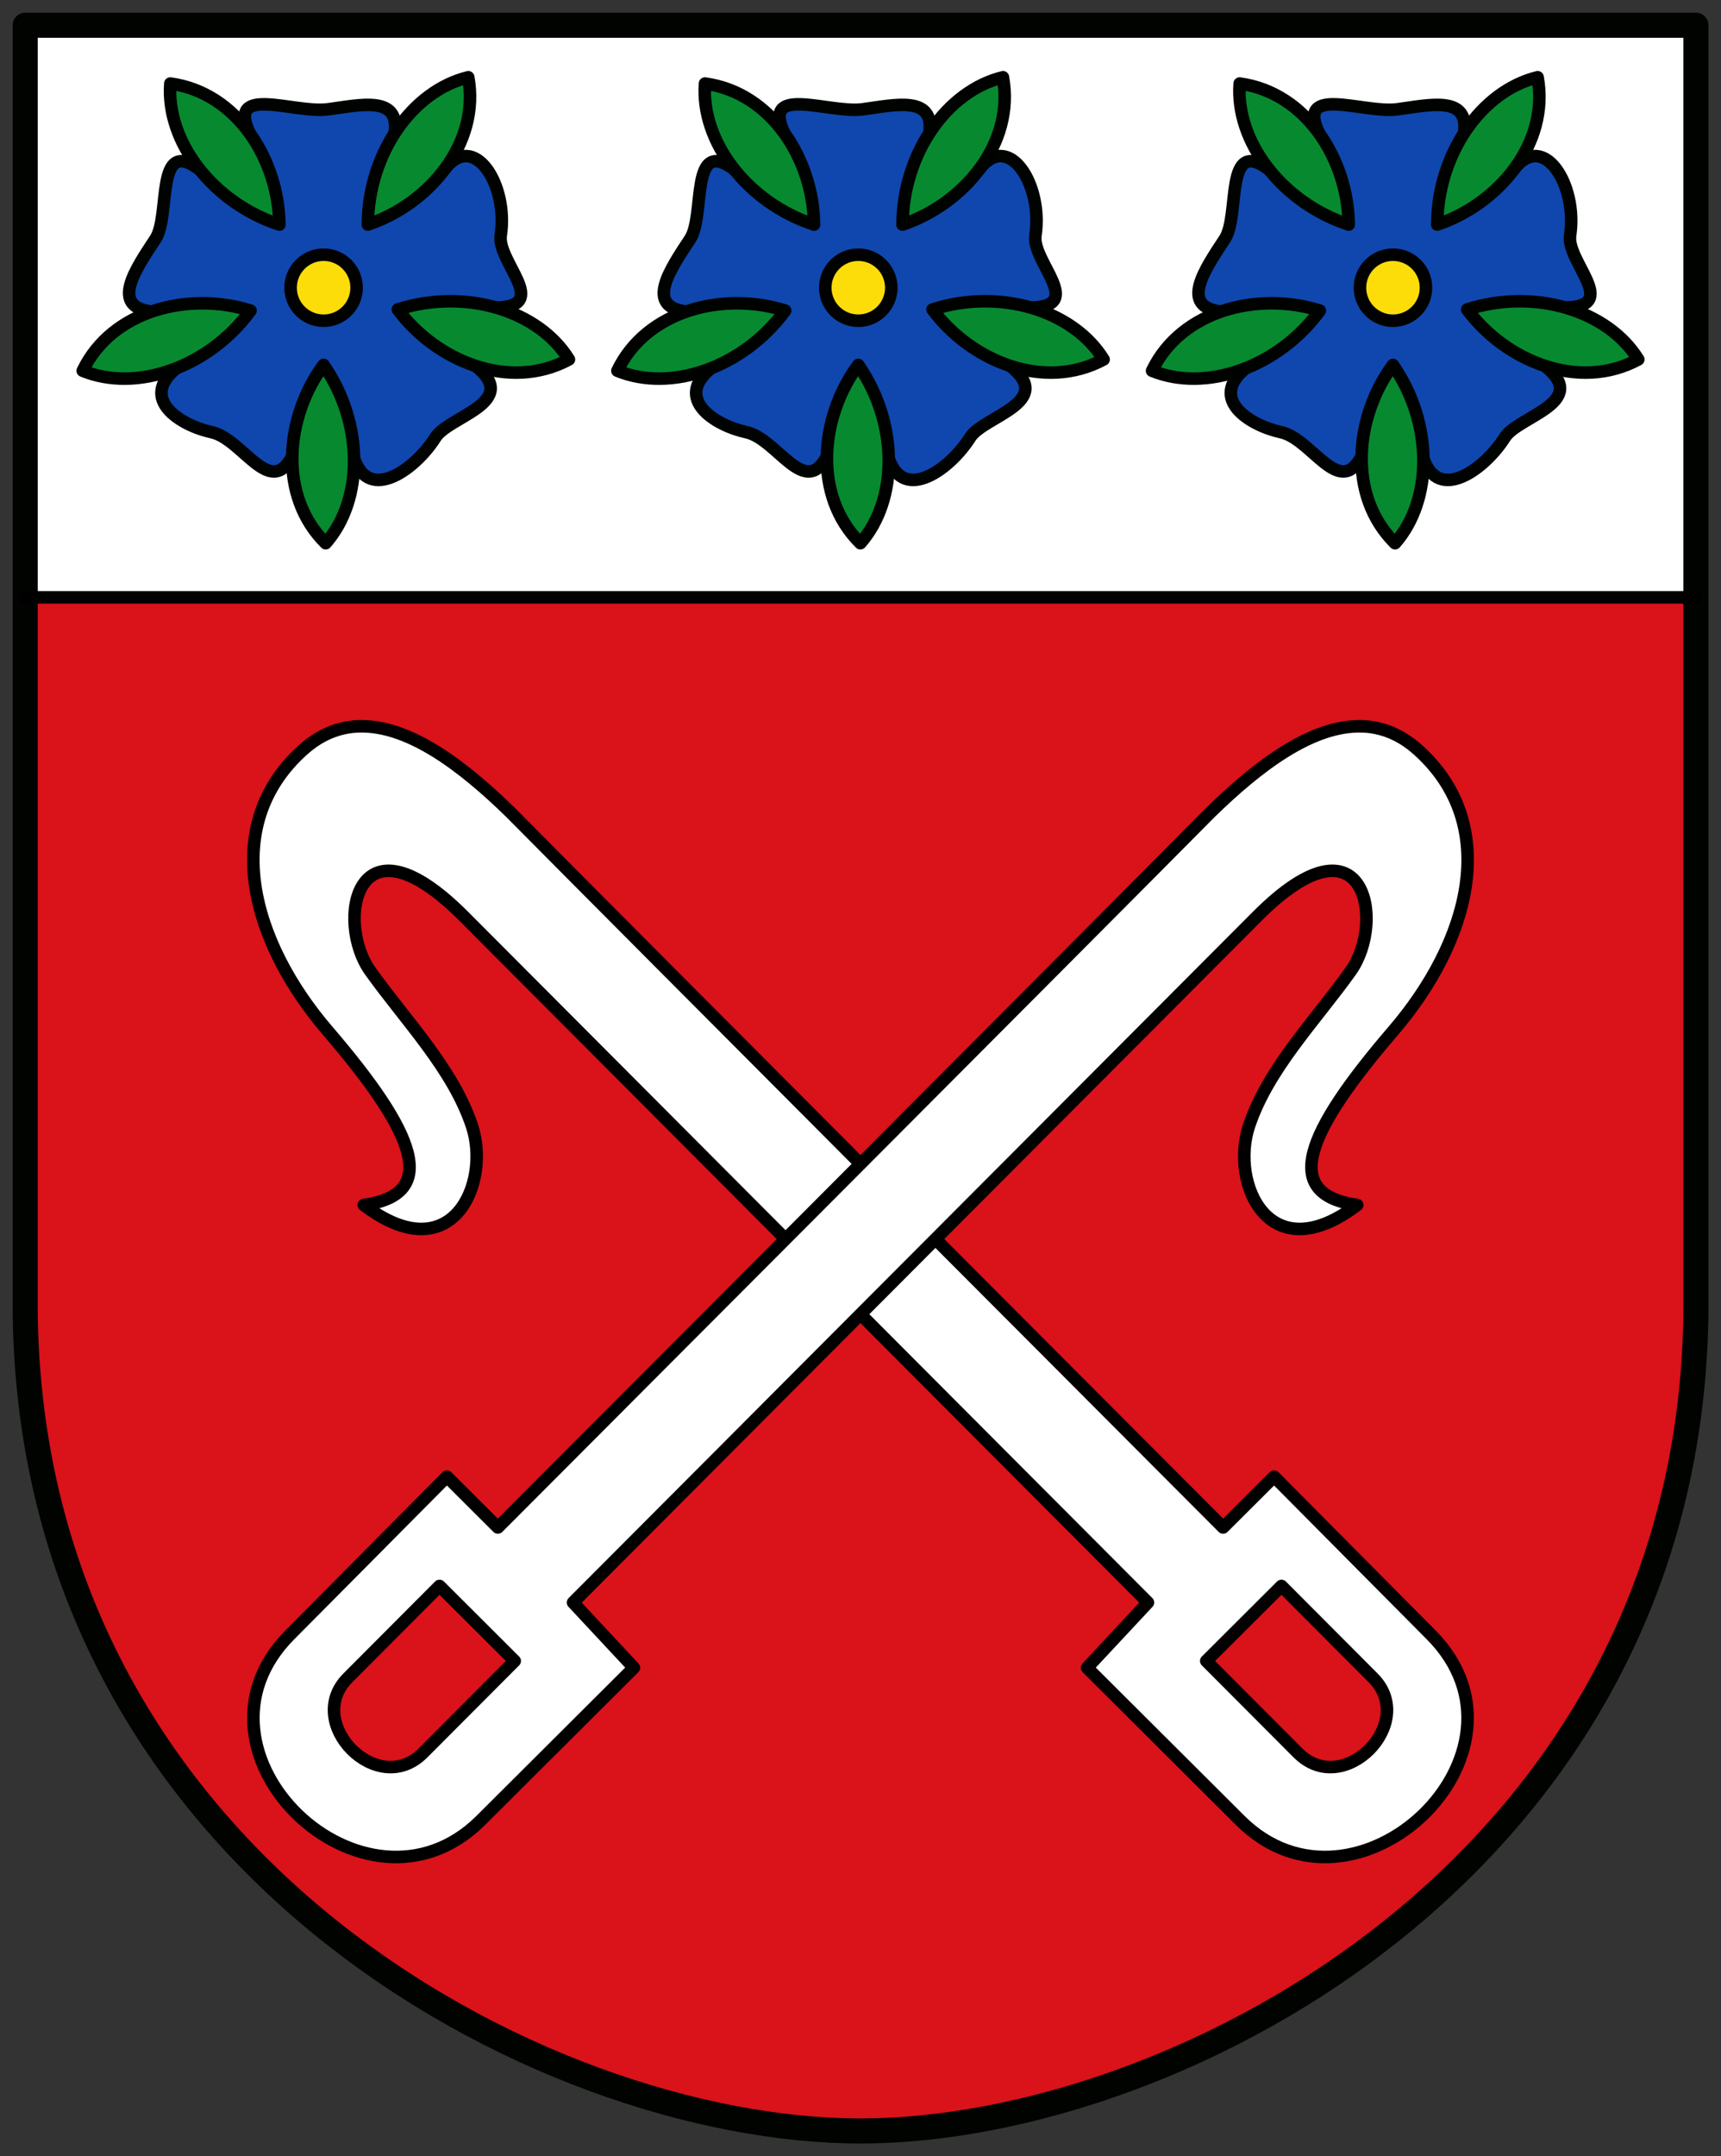
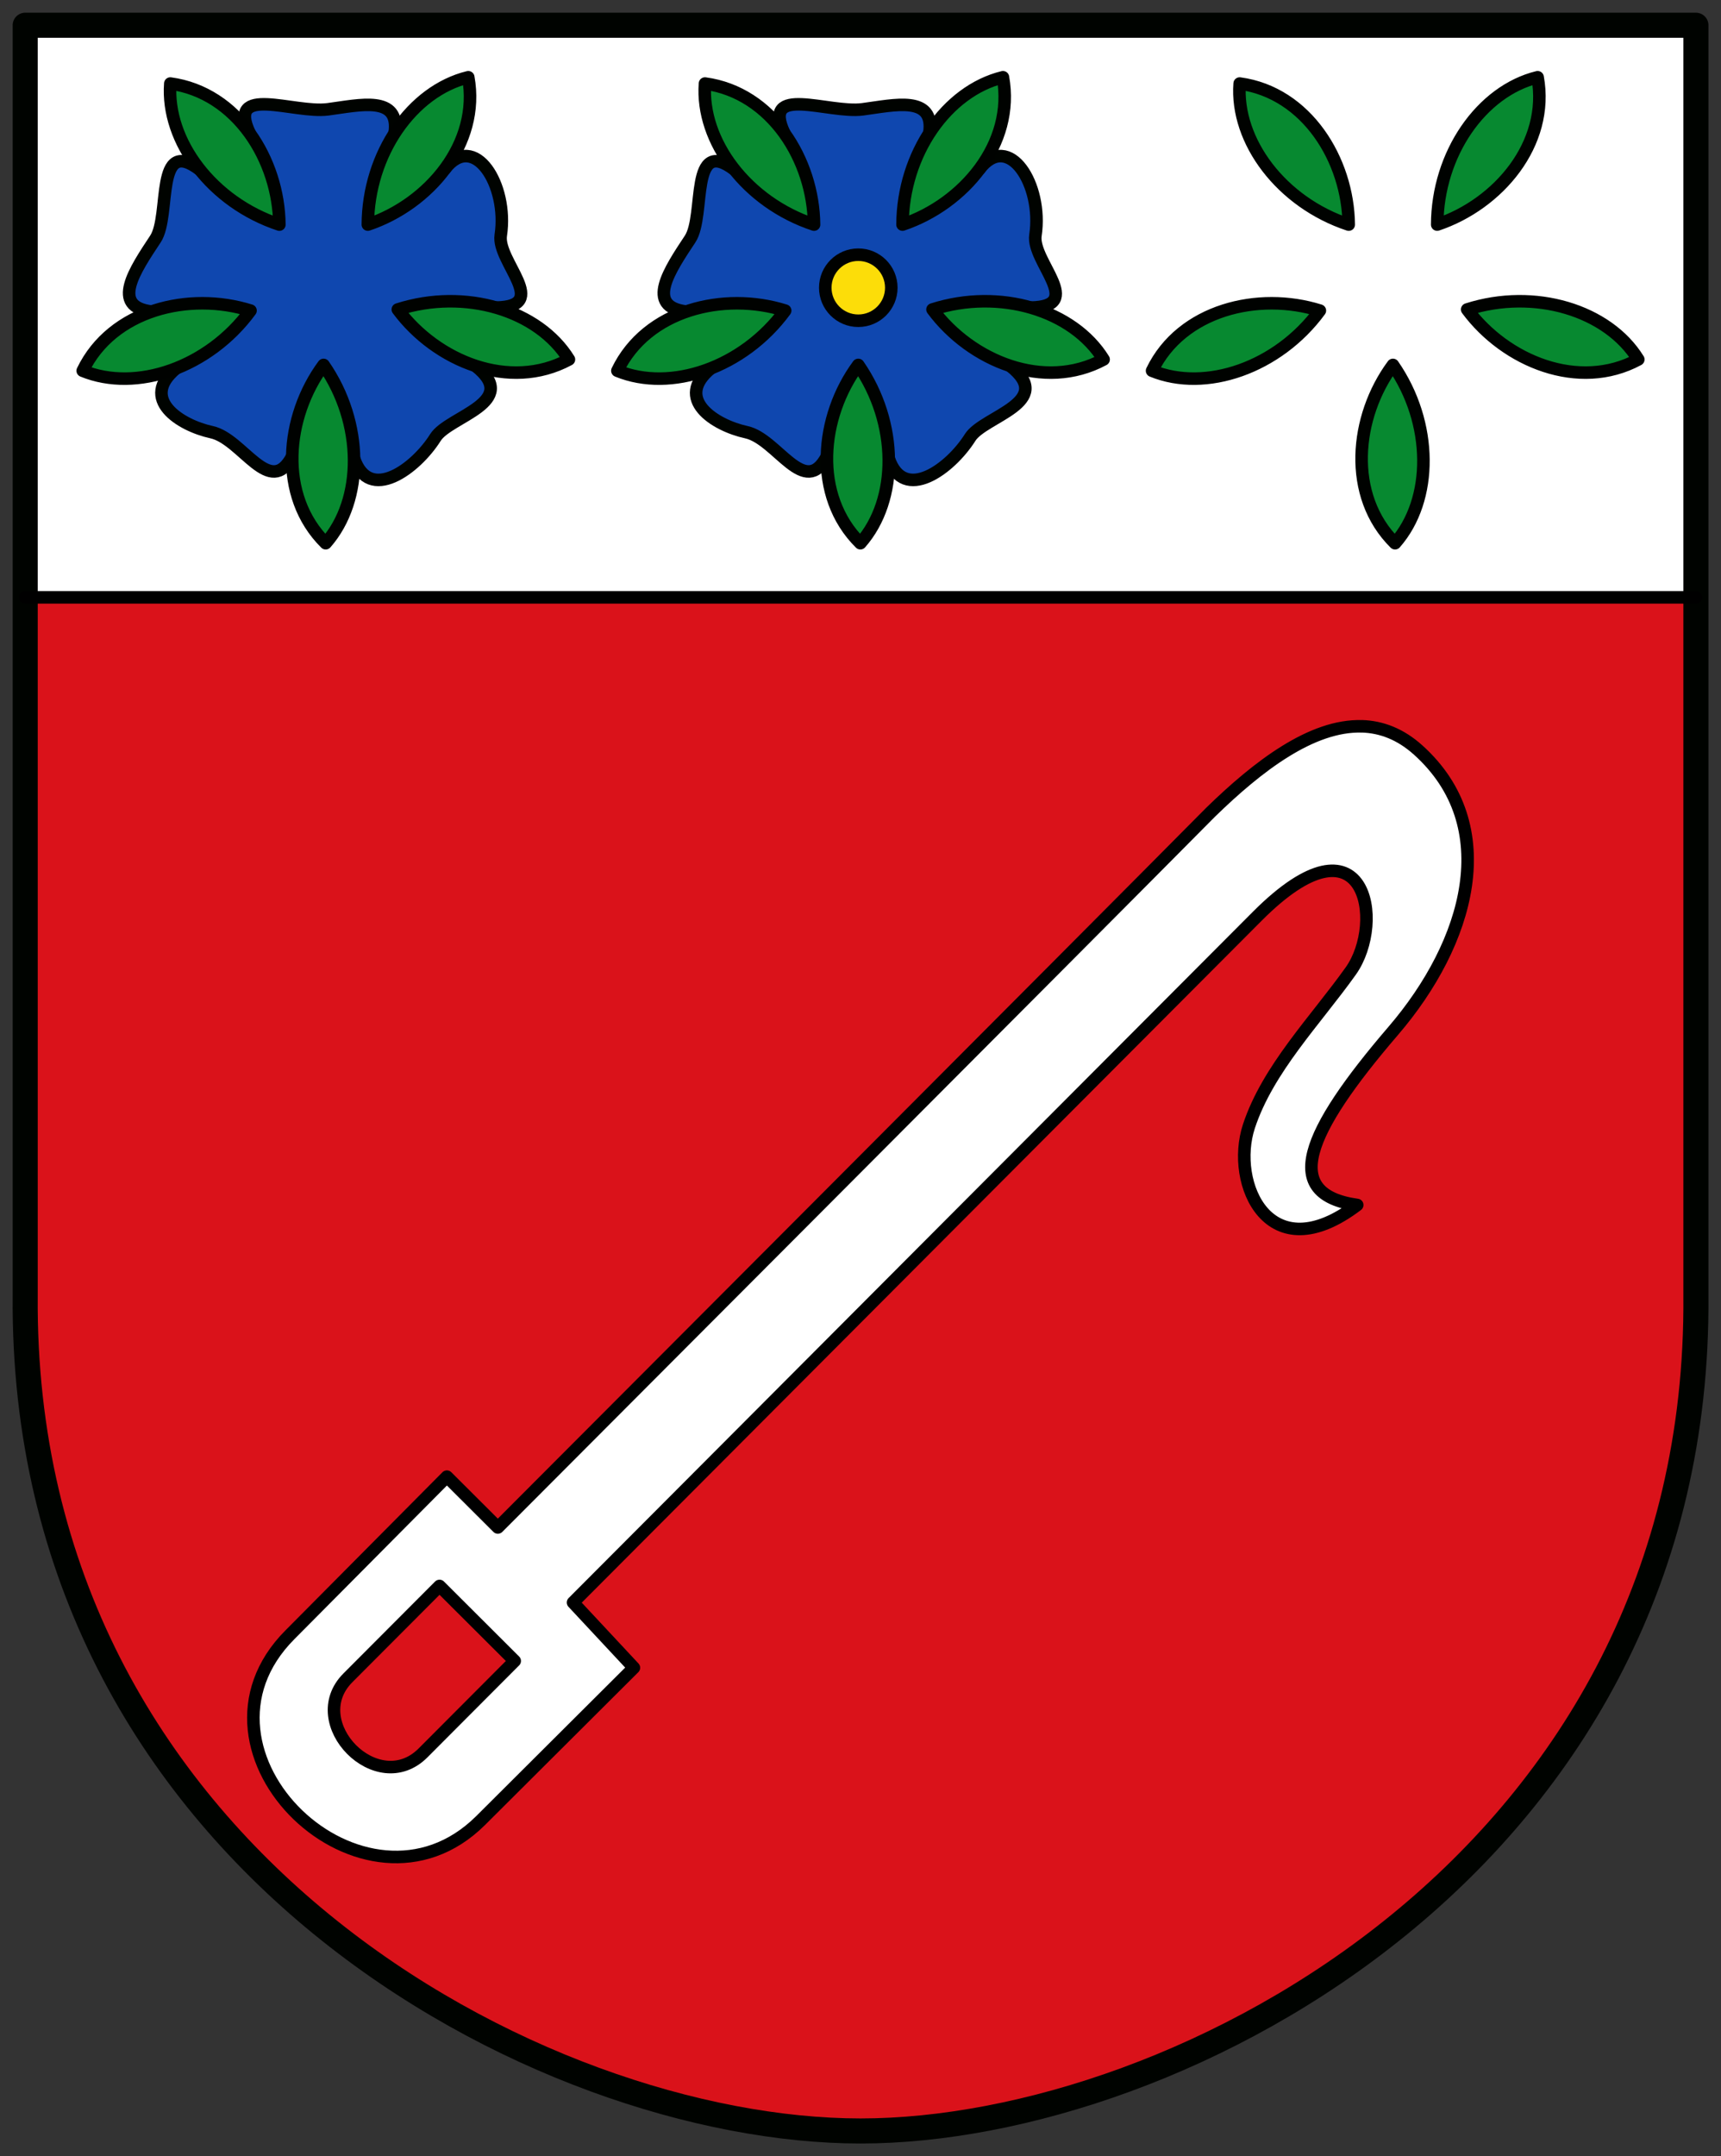
<svg xmlns="http://www.w3.org/2000/svg" height="516" width="412">
  <rect width="100%" height="100%" fill="#333333" stroke="none" />
  <path d="M6.043 6.04h399.95v303.98C407.096 444.76 282.393 510 206.013 510c-76.37 0-201.08-65.24-199.98-199.98V6.04" display="block" stroke="none" fill="#da121a" stroke-linejoin="round" stroke-linecap="round" stroke-width="6" />
  <g fill="#fff">
    <path d="M6.04 6.04h399.95v136.91H6.04z" />
    <g fill-rule="evenodd" stroke="#000" stroke-linejoin="round" stroke-linecap="round" stroke-width="3">
-       <path d="M85.963 173.82c-4.69.145-9.236 1.862-13.488 5.695-20.14 18.15-12.164 46.06 5.994 67.21 20.957 24.399 27.02 39.09 8.613 41.66 21.11 16.01 30.431-5.144 25.93-18.822-4.513-13.711-15.933-25.317-24.389-37.18-8.351-11.716-3.582-39.14 22.367-13.12l163.82 164.26-14.57 15.615 36.699 36.572c27.647 27.483 73.76-16.283 45.617-44.5l-37.547-37.809-12.199 12.168s-144.41-144.68-170.6-171.15c-11.34-11.06-24.26-20.958-36.25-20.588zm220.81 205.74 21.943 21.998c10.735 10.762-7.06 28.923-18 17.955l-21.943-22 18-17.953z" />
      <path d="M326.03 173.82c4.69.145 9.236 1.862 13.488 5.695 20.14 18.15 12.164 46.06-5.994 67.21-20.957 24.399-27.02 39.09-8.613 41.66-21.11 16.01-30.431-5.144-25.93-18.822 4.513-13.711 15.933-25.317 24.389-37.18 8.351-11.716 3.582-39.14-22.367-13.12l-163.82 164.26 14.57 15.615-36.699 36.572c-27.647 27.483-73.76-16.283-45.617-44.5l37.547-37.809 12.199 12.168s144.41-144.68 170.6-171.15c11.34-11.06 24.26-20.958 36.25-20.588zM105.22 379.56l-21.943 21.998c-10.735 10.762 7.06 28.923 18 17.955l21.943-22-18-17.953z" />
    </g>
  </g>
  <g stroke-linejoin="round" stroke-linecap="round">
    <g stroke-width="3">
      <path d="M59.79 31.918C54.142 20.02 70.333 27.24 78.521 26.16c7.607-1 17.341-3.448 15.944 5.73l12.01 8.584c7.08-9.213 15.235 3.797 13.407 15.832-.96 6.317 12.16 17.08-1.132 17.301l-4.953 13.951c11.141 8.729-6.357 12.06-9.545 17.13-4.706 7.483-15.889 15.785-19.494 5.02l-14.793-.527c-5.359 10.252-11.876-4.134-19.282-5.743-7.677-1.667-17.375-8.01-8.487-15.292l-5.9-13.584c-9.937-1.173-3.997-9.941.911-17.357 3.751-5.669-.263-24.879 10.663-16.552" fill="#0f47af" fill-rule="evenodd" stroke="#000300" />
-       <circle cx="77.47" cy="68.859" r="7.904" fill="#fcdd09" stroke="#000100" />
      <g fill-rule="evenodd">
        <g fill="#078930" stroke="#000200">
          <path d="M40.771 19.994c16.03 2.158 25.96 18.347 26.11 33.76-16.06-5.297-27.14-19.935-26.11-33.76M112.1 18.489c2.9 15.91-9.427 30.359-24.04 35.26.075-16.913 10.571-31.977 24.04-35.26M136.2 86.03c-14.235 7.675-31.786.416-40.964-11.968 16.11-5.155 33.678.172 40.964 11.968zM77.968 130.01c-11.494-11.377-9.671-30.28-.504-42.673 9.631 13.903 9.661 32.26.504 42.673zM19.803 88.73c7.01-14.576 25.471-19.02 40.17-14.396-10 13.639-27.347 19.656-40.17 14.396" />
        </g>
-         <path d="M315.79 31.918c-5.648-11.898 10.543-4.678 18.731-5.758 7.607-1 17.341-3.448 15.944 5.73l12.01 8.584c7.08-9.213 15.235 3.797 13.407 15.832-.96 6.317 12.16 17.08-1.132 17.301l-4.953 13.951c11.141 8.729-6.357 12.06-9.545 17.13-4.706 7.483-15.889 15.785-19.494 5.02l-14.793-.527c-5.359 10.252-11.876-4.134-19.282-5.743-7.677-1.667-17.375-8.01-8.487-15.292l-5.9-13.584c-9.937-1.173-3.997-9.941.911-17.357 3.751-5.669-.263-24.879 10.663-16.552z" fill="#0f47af" stroke="#000300" />
      </g>
-       <circle r="7.904" cy="68.859" cx="333.47" fill="#fcdd09" stroke="#000100" />
      <g fill-rule="evenodd">
        <g fill="#078930" stroke="#000200">
          <path d="M296.77 19.994c16.03 2.158 25.96 18.347 26.11 33.76-16.06-5.297-27.14-19.935-26.11-33.76zM368.1 18.489c2.9 15.91-9.427 30.359-24.04 35.26.075-16.913 10.571-31.977 24.04-35.26zM392.2 86.03c-14.235 7.675-31.786.416-40.964-11.968 16.11-5.155 33.678.172 40.964 11.968zM333.97 130.01c-11.494-11.377-9.671-30.28-.504-42.673 9.631 13.903 9.661 32.26.504 42.673zM275.8 88.73c7.01-14.576 25.471-19.02 40.17-14.396-10 13.639-27.347 19.656-40.17 14.396" />
        </g>
        <path d="M187.79 31.918c-5.648-11.898 10.543-4.678 18.731-5.758 7.607-1 17.341-3.448 15.944 5.73l12.01 8.584c7.08-9.213 15.235 3.797 13.407 15.832-.96 6.317 12.16 17.08-1.132 17.301l-4.953 13.951c11.141 8.729-6.357 12.06-9.545 17.13-4.706 7.483-15.889 15.785-19.494 5.02l-14.792-.527c-5.359 10.252-11.876-4.134-19.282-5.743-7.677-1.667-17.375-8.01-8.487-15.292l-5.9-13.584c-9.937-1.173-3.997-9.941.911-17.357 3.751-5.669-.263-24.879 10.663-16.552z" fill="#0f47af" stroke="#000300" />
      </g>
      <circle cx="205.47" cy="68.859" r="7.904" fill="#fcdd09" stroke="#000100" />
      <g fill="#078930" fill-rule="evenodd" stroke="#000200">
        <path d="M168.77 19.994c16.03 2.158 25.96 18.347 26.11 33.76-16.06-5.297-27.14-19.935-26.11-33.76zM240.1 18.489c2.9 15.91-9.427 30.359-24.04 35.26.075-16.913 10.571-31.977 24.04-35.26zM264.2 86.03c-14.235 7.675-31.786.416-40.964-11.968 16.11-5.155 33.678.172 40.964 11.968zM205.97 130.01c-11.494-11.377-9.671-30.28-.504-42.673 9.631 13.903 9.661 32.26.504 42.673zM147.8 88.73c7.01-14.576 25.471-19.02 40.17-14.396-10 13.639-27.347 19.656-40.17 14.396z" />
      </g>
    </g>
    <path display="block" d="M6.043 6.04h399.95v303.98C407.096 444.76 282.393 510 206.013 510c-76.37 0-201.08-65.24-199.98-199.98V6.04" fill="none" stroke="#000300" stroke-width="6" />
    <path d="M6.04 142.96h399.95" fill="none" stroke="#000" stroke-width="3" />
  </g>
</svg>